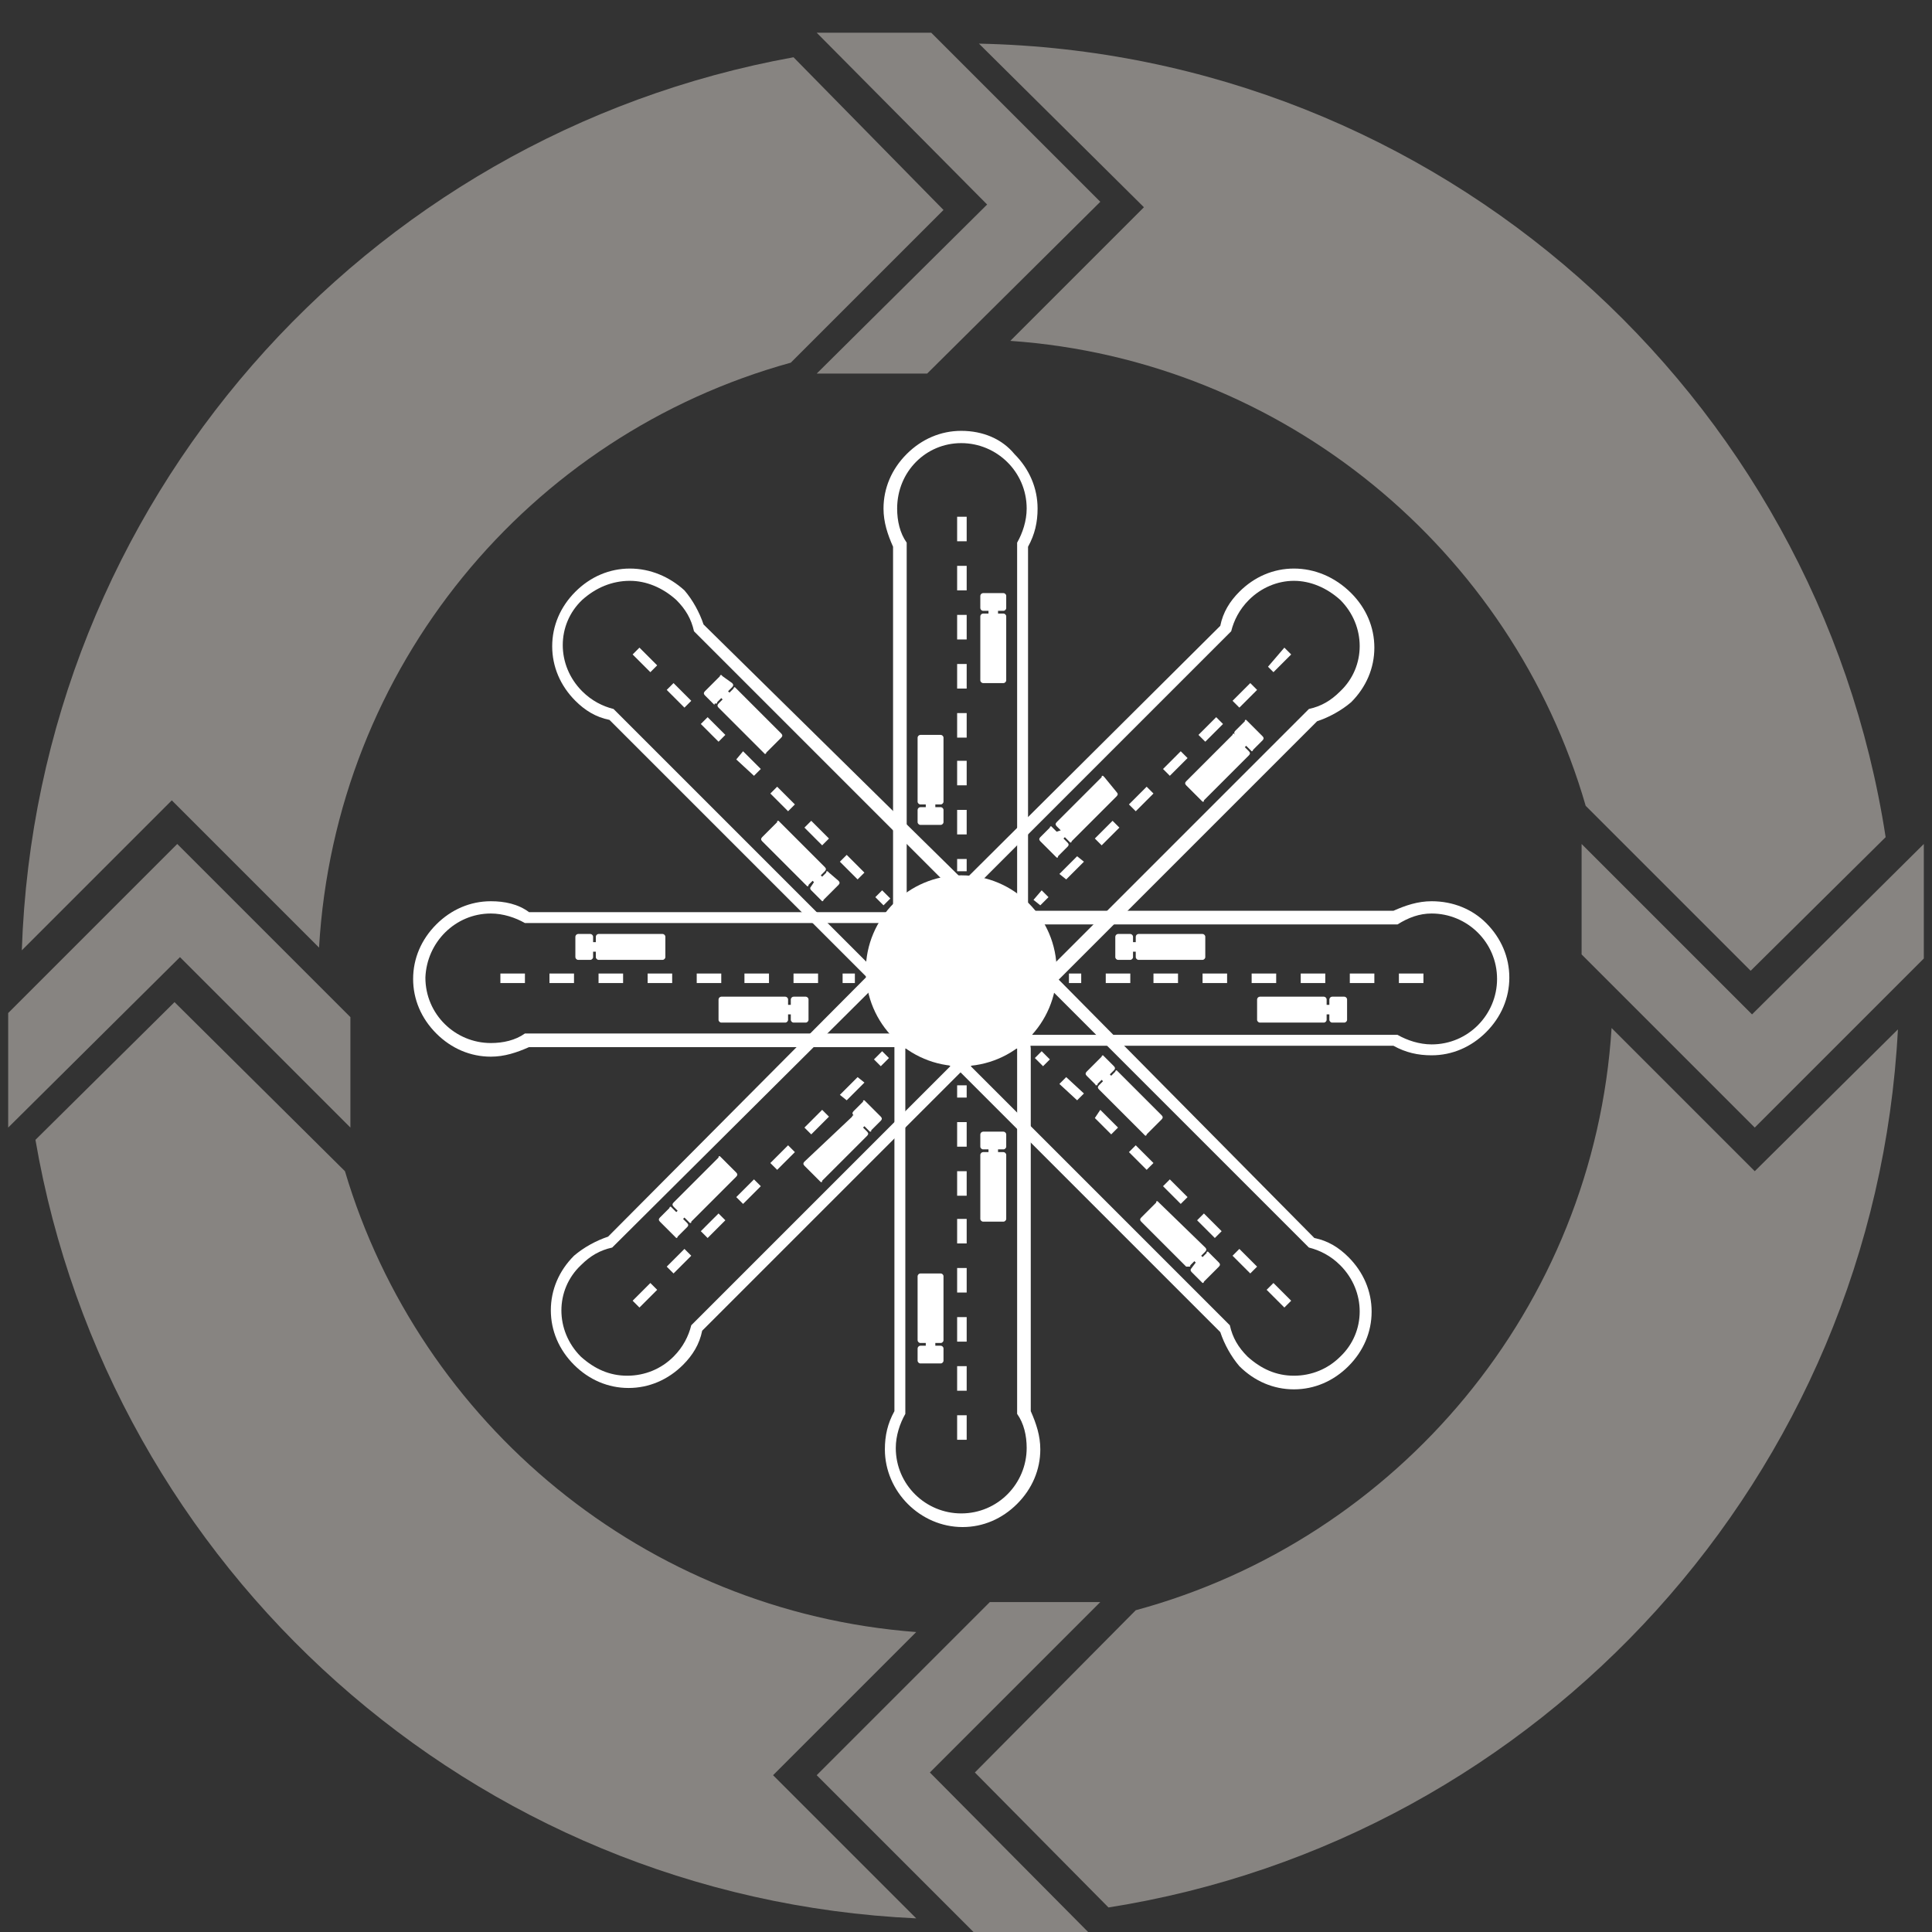
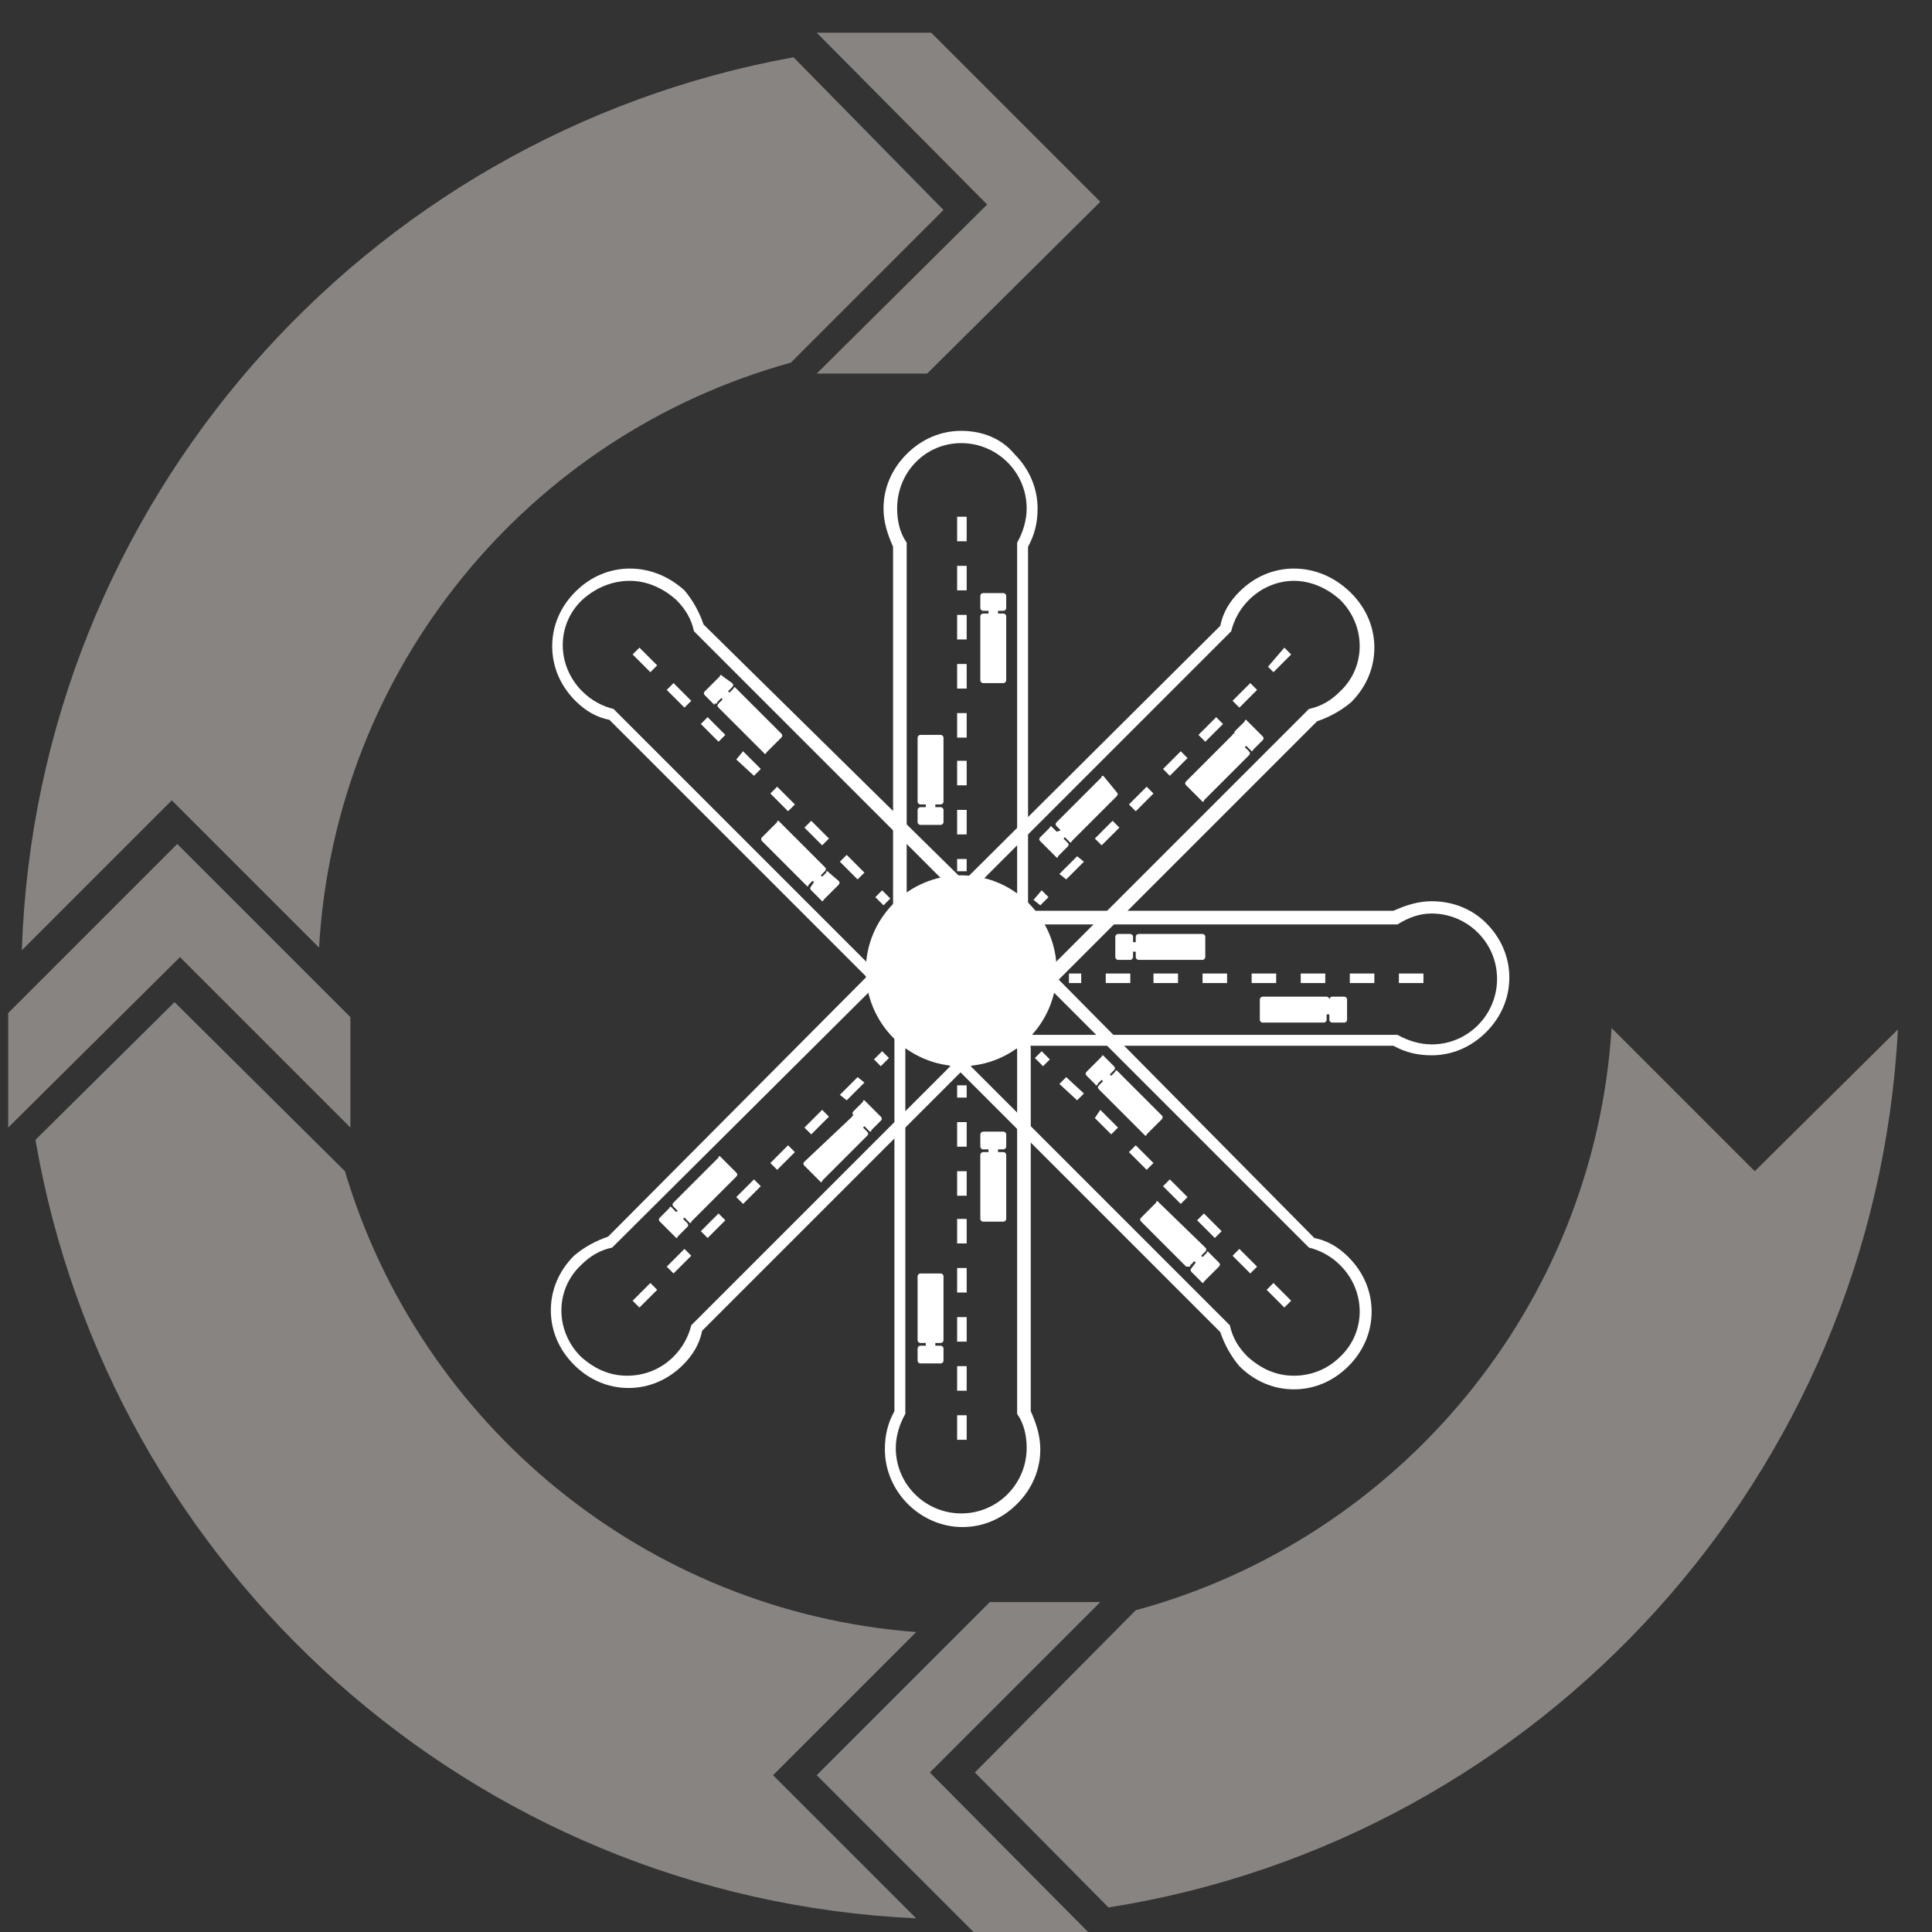
<svg xmlns="http://www.w3.org/2000/svg" version="1.1" x="0px" y="0px" width="141.7px" height="141.7px" viewBox="0 0 141.7 141.7" style="enable-background:new 0 0 141.7 141.7;" xml:space="preserve">
  <rect x="0" y="0" width="141.7" height="141.7" fill="#333333" stroke="none" />
  <style type="text/css">
	.st0{fill:#878481;}
	.st1{fill:none;stroke:#0B804B;stroke-width:1.104;stroke-miterlimit:10;}
	.st2{fill:#FFFFFF;}
	.st3{fill:none;stroke:#FFFFFF;stroke-width:1.5;stroke-linejoin:round;stroke-dasharray:2.999,2.999;}
	.st4{fill:#E6E6E7;}
	.st5{fill:none;stroke:#FFFFFF;stroke-width:1.5;stroke-linejoin:round;}
	.st6{fill:none;stroke:#FFFFFF;stroke-width:1.5;stroke-linejoin:round;stroke-dasharray:3.072,3.072;}
	.st7{fill:#E6E6E7;stroke:#FFFFFF;stroke-width:1.5;stroke-miterlimit:10;stroke-dasharray:3.5,3.5;}
	.st8{fill:#FFFFFF;stroke:#FFFFFF;stroke-width:2;stroke-miterlimit:10;stroke-dasharray:3,3;}
</style>
  <g id="bg_circles">
    <g>
      <path class="st0" d="M12.6,58.7l10.8,10.8C24.6,48.9,38.8,31.9,58,26.6l11.2-11.2l-11-11.2C26.7,9.9,2.7,36.9,1.6,69.7L12.6,58.7z    " />
-       <path class="st0" d="M83.9,15.2l-9.8,9.8c20.1,1.4,36.8,15.4,42.2,34.1l12.1,12.1l9.9-9.8c-5-32.5-32.8-57.5-66.5-58.2L83.9,15.2z    " />
      <path class="st0" d="M128.7,85.9l-10.5-10.5c-1.3,20.5-15.7,37.5-34.9,42.7L71.5,130l9.8,9.9c31.7-5,56.2-31.7,57.9-64.4    L128.7,85.9z" />
      <path class="st0" d="M56.7,130.2l10.5-10.5c-19.9-1.5-36.4-15.3-41.9-33.8L12.8,73.5L2.6,83.6c5.4,31.4,32,55.6,64.6,57.1    L56.7,130.2z" />
      <polygon class="st0" points="68,27.4 80.7,14.8 68.3,2.4 59.9,2.4 72.4,15 59.9,27.4   " />
      <polygon class="st0" points="72.6,117.5 59.9,130.2 72.3,142.6 80.7,142.6 68.2,130 80.7,117.5   " />
      <polygon class="st0" points="0.6,82.7 13.2,70.2 25.7,82.7 25.7,74.6 13,61.9 0.6,74.3   " />
-       <polygon class="st0" points="116,61.9 116,70 128.7,82.7 141.1,70.3 141.1,61.9 128.5,74.4   " />
    </g>
  </g>
  <g id="hauliers_work_together">
</g>
  <g id="work_in_own_zone">
</g>
  <g id="central_hub_1_">
    <g>
      <g>
        <path class="st2" d="M77,72.5l19,19c0.8,0.2,1.6,0.6,2.3,1.3c1.9,1.9,1.9,4.9,0,6.7c-0.9,0.9-2.1,1.4-3.4,1.4s-2.4-0.5-3.4-1.4     c-0.7-0.7-1.1-1.4-1.3-2.3l-19-19L77,72.5 M76.5,78.2l0.5-0.5l-0.6-0.6l-0.5,0.5L76.5,78.2 M80.4,79.6c0.1,0,0.1,0,0.1-0.1     l0.3-0.3l0.1,0.1l-0.3,0.3c-0.1,0.1-0.1,0.2,0,0.3l3.3,3.3c0,0,0.1,0.1,0.1,0.1s0.1,0,0.1-0.1l1.1-1.1c0.1-0.1,0.1-0.2,0-0.3     L82,78.6c0,0-0.1-0.1-0.1-0.1s-0.1,0-0.1,0.1l-0.3,0.3l-0.1-0.1l0.3-0.3c0.1-0.1,0.1-0.2,0-0.3l-0.7-0.7c0,0-0.1-0.1-0.1-0.1     s-0.1,0-0.1,0.1l-1.1,1.1c-0.1,0.1-0.1,0.2,0,0.3l0.7,0.7C80.3,79.5,80.3,79.6,80.4,79.6 M79,80.7l0.5-0.5L78.2,79l-0.5,0.5     L79,80.7 M81.5,83.2l0.5-0.5l-1.3-1.3L80.3,82L81.5,83.2 M84.1,85.8l0.5-0.5L83.3,84l-0.5,0.5L84.1,85.8 M86.6,88.3l0.5-0.5     l-1.3-1.3L85.3,87L86.6,88.3 M87.2,92.9c0.1,0,0.1,0,0.1-0.1l0.3-0.3l0.1,0.1L87.4,93c-0.1,0.1-0.1,0.2,0,0.3l0.7,0.7     c0,0,0.1,0.1,0.1,0.1s0.1,0,0.1-0.1l1.1-1.1c0.1-0.1,0.1-0.2,0-0.3l-0.7-0.7c0,0-0.1-0.1-0.1-0.1c-0.1,0-0.1,0-0.1,0.1l-0.3,0.3     l-0.1-0.1l0.3-0.3c0.1-0.1,0.1-0.2,0-0.3L85,88.2c0,0-0.1-0.1-0.1-0.1c-0.1,0-0.1,0-0.1,0.1l-1.1,1.1c-0.1,0.1-0.1,0.2,0,0.3     l3.3,3.3C87.1,92.9,87.1,92.9,87.2,92.9 M89.1,90.8l0.5-0.5l-1.3-1.3l-0.5,0.5L89.1,90.8 M91.7,93.4l0.5-0.5l-1.3-1.3l-0.5,0.5     L91.7,93.4 M94.2,95.9l0.5-0.5l-1.3-1.3l-0.5,0.5L94.2,95.9 M77,71.2l-0.7,0.7l-5.7,5.7L70,78.2l0.7,0.7l18.8,18.8     c0.3,0.9,0.8,1.8,1.4,2.5c1.1,1.1,2.5,1.7,4,1.7c1.5,0,2.9-0.6,4-1.7c1.1-1.1,1.7-2.5,1.7-4c0-1.5-0.6-2.9-1.7-4     c-0.7-0.7-1.5-1.2-2.5-1.4L77.7,71.9L77,71.2L77,71.2z M81.8,79.8L81.8,79.8l2.3,2.3l0,0L81.8,79.8L81.8,79.8z M84.9,89.4     L84.9,89.4l2.3,2.3l0,0L84.9,89.4L84.9,89.4z" />
      </g>
      <g>
        <path class="st2" d="M74.6,76.9l0,26.8c0.5,0.7,0.7,1.6,0.7,2.5c0,2.6-2.1,4.8-4.8,4.8c-2.6,0-4.8-2.1-4.8-4.8     c0-0.9,0.3-1.8,0.7-2.5l0-26.8L74.6,76.9 M70.2,80.5h0.7l0-0.9h-0.7L70.2,80.5 M70.2,84.1h0.7v-1.8h-0.7V84.1 M72.1,84.3h0.4v0.2     h-0.4c-0.1,0-0.2,0.1-0.2,0.2l0,4.7c0,0.1,0.1,0.2,0.2,0.2l1.5,0c0.1,0,0.2-0.1,0.2-0.2l0-4.7c0-0.1-0.1-0.2-0.2-0.2l-0.4,0v-0.2     l0.4,0c0.1,0,0.2-0.1,0.2-0.2l0-0.9c0-0.1-0.1-0.2-0.2-0.2l-1.5,0c-0.1,0-0.2,0.1-0.2,0.2l0,0.9C71.9,84.2,72,84.3,72.1,84.3      M70.2,87.7h0.7v-1.8h-0.7V87.7 M70.2,91.2h0.7v-1.8h-0.7V91.2 M70.2,94.8h0.7V93h-0.7V94.8 M67.5,98.5L67.5,98.5l0.4,0l0,0.2     h-0.4c-0.1,0-0.2,0.1-0.2,0.2l0,0.9c0,0.1,0.1,0.2,0.2,0.2h0l1.5,0c0.1,0,0.2-0.1,0.2-0.2v-0.9c0-0.1-0.1-0.2-0.2-0.2h-0.4v-0.2     l0.4,0c0.1,0,0.2-0.1,0.2-0.2l0-4.7c0-0.1-0.1-0.2-0.2-0.2h0l-1.5,0c-0.1,0-0.2,0.1-0.2,0.2l0,4.7C67.3,98.4,67.4,98.5,67.5,98.5      M70.2,98.4h0.7v-1.8h-0.7V98.4 M70.2,102h0.7l0-1.8h-0.7L70.2,102 M70.2,105.6h0.7v-1.8h-0.7V105.6 M75.5,76l-0.9,0l-8.1,0     l-0.9,0l0,0.9l0,26.6c-0.5,0.9-0.7,1.8-0.7,2.8c0,3.1,2.6,5.7,5.7,5.7c1.5,0,2.9-0.6,4-1.7c1.1-1.1,1.7-2.5,1.7-4     c0-1-0.3-1.9-0.7-2.8l0-26.6L75.5,76L75.5,76z M72.8,85.4L72.8,85.4l0,3.3h0L72.8,85.4L72.8,85.4z M68.2,97.6l0-3.3h0L68.2,97.6     L68.2,97.6L68.2,97.6z" />
      </g>
      <g>
        <path class="st2" d="M64,72.5l5.7,5.7l-19,19c-0.2,0.8-0.6,1.6-1.3,2.3c-0.9,0.9-2.1,1.4-3.4,1.4s-2.4-0.5-3.4-1.4     c-1.9-1.9-1.9-4.9,0-6.7c0.7-0.7,1.4-1.1,2.3-1.3L64,72.5 M64.6,78.2l0.6-0.6l-0.5-0.5l-0.6,0.6L64.6,78.2 M62.1,80.7l1.3-1.3     L62.9,79l-1.3,1.3L62.1,80.7 M63,82.2l-0.3-0.3c0,0-0.1-0.1-0.1-0.1s-0.1,0-0.1,0.1L59,85.2c-0.1,0.1-0.1,0.2,0,0.3l1.1,1.1     c0,0,0.1,0.1,0.1,0.1c0.1,0,0.1,0,0.1-0.1l3.3-3.3c0.1-0.1,0.1-0.2,0-0.3l-0.3-0.3l0.1-0.1l0.3,0.3c0,0,0.1,0.1,0.1,0.1     c0.1,0,0.1,0,0.1-0.1l0.7-0.7c0.1-0.1,0.1-0.2,0-0.3l-1.1-1.1c0,0-0.1-0.1-0.1-0.1c-0.1,0-0.1,0-0.1,0.1l-0.7,0.7     c-0.1,0.1-0.1,0.2,0,0.3l0.3,0.3L63,82.2 M59.5,83.2l1.3-1.3l-0.5-0.5l-1.3,1.3L59.5,83.2 M57,85.8l1.3-1.3L57.8,84l-1.3,1.3     L57,85.8 M49.6,88.9l-0.3-0.3c0,0-0.1-0.1-0.1-0.1s-0.1,0-0.1,0.1l-0.7,0.7c-0.1,0.1-0.1,0.2,0,0.3l1.1,1.1c0,0,0.1,0.1,0.1,0.1     s0.1,0,0.1-0.1l0.7-0.7c0.1-0.1,0.1-0.2,0-0.3l-0.3-0.3l0.1-0.1l0.3,0.3c0,0,0.1,0.1,0.1,0.1c0.1,0,0.1,0,0.1-0.1l3.3-3.3     c0.1-0.1,0.1-0.2,0-0.3l-1.1-1.1c0,0-0.1-0.1-0.1-0.1c-0.1,0-0.1,0-0.1,0.1l-3.3,3.3c-0.1,0.1-0.1,0.2,0,0.3l0.3,0.3L49.6,88.9      M54.5,88.3l1.3-1.3l-0.5-0.5L54,87.8L54.5,88.3 M51.9,90.8l1.3-1.3l-0.5-0.5l-1.3,1.3L51.9,90.8 M49.4,93.4l1.3-1.3l-0.5-0.5     l-1.3,1.3L49.4,93.4 M46.9,95.9l1.3-1.3l-0.5-0.5l-1.3,1.3L46.9,95.9 M64,71.2l-0.7,0.7L44.6,90.7c-0.9,0.3-1.8,0.8-2.5,1.4     c-1.1,1.1-1.7,2.5-1.7,4c0,1.5,0.6,2.9,1.7,4c1.1,1.1,2.5,1.7,4,1.7c1.5,0,2.9-0.6,4-1.7c0.7-0.7,1.2-1.5,1.4-2.5l18.8-18.8     l0.7-0.7l-0.7-0.7l-5.7-5.7L64,71.2L64,71.2z M60.2,85.3l2.3-2.3l0,0L60.2,85.3L60.2,85.3L60.2,85.3z M50.6,88.4l2.3-2.3l0,0     L50.6,88.4L50.6,88.4L50.6,88.4z" />
      </g>
      <g>
-         <path class="st2" d="M36,67c0.9,0,1.8,0.3,2.5,0.7l26.8,0l0,8.1l-26.8,0c-0.7,0.5-1.6,0.7-2.5,0.7c-2.6,0-4.8-2.1-4.8-4.8     C31.3,69.1,33.4,67,36,67 M42.4,70.4h0.9c0.1,0,0.2-0.1,0.2-0.2v-0.4h0.2l0,0.4c0,0.1,0.1,0.2,0.2,0.2h0l4.7,0     c0.1,0,0.2-0.1,0.2-0.2l0-1.5c0-0.1-0.1-0.2-0.2-0.2l-4.7,0c-0.1,0-0.2,0.1-0.2,0.2l0,0.4l-0.2,0v-0.4c0-0.1-0.1-0.2-0.2-0.2     l-0.9,0c-0.1,0-0.2,0.1-0.2,0.2l0,1.5C42.2,70.3,42.3,70.4,42.4,70.4 M42.1,72.1v-0.7l-1.8,0v0.7L42.1,72.1 M36.7,72.1h1.8v-0.7     h-1.8V72.1 M47.5,72.1h1.8v-0.7h-1.8V72.1 M43.9,72.1h1.8v-0.7h-1.8V72.1 M62.7,72.1v-0.7l-0.9,0v0.7L62.7,72.1 M58.2,72.1H60     v-0.7h-1.8V72.1 M54.6,72.1h1.8v-0.7h-1.8V72.1 M51.1,72.1h1.8v-0.7h-1.8V72.1 M57.6,75c0.1,0,0.2-0.1,0.2-0.2l0-0.4H58l0,0.4     c0,0.1,0.1,0.2,0.2,0.2l0.9,0c0.1,0,0.2-0.1,0.2-0.2l0-1.5c0-0.1-0.1-0.2-0.2-0.2l-0.9,0c-0.1,0-0.2,0.1-0.2,0.2v0.4h-0.2v-0.4     c0-0.1-0.1-0.2-0.2-0.2l-4.7,0c-0.1,0-0.2,0.1-0.2,0.2l0,1.5c0,0.1,0.1,0.2,0.2,0.2L57.6,75 M36,66.1L36,66.1     c-1.5,0-2.9,0.6-4,1.7s-1.7,2.5-1.7,4c0,1.5,0.6,2.9,1.7,4c1.1,1.1,2.5,1.7,4,1.7c1,0,1.9-0.3,2.8-0.7l26.6,0l0.9,0l0-0.9l0-8.1     l0-0.9l-0.9,0l-26.6,0C38,66.3,37,66.1,36,66.1L36,66.1z M44.7,69.4L44.7,69.4l3.3,0v0L44.7,69.4L44.7,69.4z M53.6,74.1     L53.6,74.1l3.3,0v0L53.6,74.1L53.6,74.1z" />
-       </g>
+         </g>
      <g>
        <path class="st2" d="M46.2,42.6c1.2,0,2.4,0.5,3.4,1.4c0.7,0.7,1.1,1.4,1.3,2.3l19,19L64,71l-19-19c-0.8-0.2-1.6-0.6-2.3-1.3     c-1.9-1.9-1.9-4.9,0-6.7C43.7,43.1,44.9,42.6,46.2,42.6 M47.7,49.3l0.5-0.5l-1.3-1.3l-0.5,0.5L47.7,49.3 M52.5,51.6     c0.1,0,0.1,0,0.1-0.1l0.3-0.3l0.1,0.1l-0.3,0.3c-0.1,0.1-0.1,0.2,0,0.3l3.3,3.3c0,0,0.1,0.1,0.1,0.1s0.1,0,0.1-0.1l1.1-1.1     c0.1-0.1,0.1-0.2,0-0.3l-3.3-3.3c0,0-0.1-0.1-0.1-0.1s-0.1,0-0.1,0.1l-0.3,0.3l-0.1-0.1l0.3-0.3c0.1-0.1,0.1-0.2,0-0.3L53,49.6     c0,0-0.1-0.1-0.1-0.1s-0.1,0-0.1,0.1l-1.1,1.1c-0.1,0.1-0.1,0.2,0,0.3l0.7,0.7C52.4,51.6,52.4,51.6,52.5,51.6 M50.2,51.9l0.5-0.5     l-1.3-1.3l-0.5,0.5L50.2,51.9 M52.7,54.4l0.5-0.5l-1.3-1.3l-0.5,0.5L52.7,54.4 M55.3,56.9l0.5-0.5l-1.3-1.3L54,55.7L55.3,56.9      M57.8,59.5l0.5-0.5L57,57.7l-0.5,0.5L57.8,59.5 M59.2,65c0.1,0,0.1,0,0.1-0.1l0.3-0.3l0.1,0.1L59.5,65c-0.1,0.1-0.1,0.2,0,0.3     l0.7,0.7c0,0,0.1,0.1,0.1,0.1s0.1,0,0.1-0.1l1.1-1.1c0.1-0.1,0.1-0.2,0-0.3L60.8,64c0,0-0.1-0.1-0.1-0.1c-0.1,0-0.1,0-0.1,0.1     l-0.3,0.3l-0.1-0.1l0.3-0.3c0.1-0.1,0.1-0.2,0-0.3l-3.3-3.3c0,0-0.1-0.1-0.1-0.1c-0.1,0-0.1,0-0.1,0.1l-1.1,1.1     c-0.1,0.1-0.1,0.2,0,0.3l3.3,3.3C59.1,65,59.2,65,59.2,65 M60.3,62l0.5-0.5l-1.3-1.3l-0.5,0.5L60.3,62 M62.9,64.5l0.5-0.5     l-1.3-1.3l-0.5,0.5L62.9,64.5 M64.8,66.4l0.5-0.5l-0.6-0.6l-0.5,0.5L64.8,66.4 M46.2,41.7c-1.5,0-2.9,0.6-4,1.7     c-1.1,1.1-1.7,2.5-1.7,4c0,1.5,0.6,2.9,1.7,4c0.7,0.7,1.5,1.2,2.5,1.4l18.8,18.8l0.7,0.7l0.7-0.7l5.7-5.7l0.7-0.7l-0.7-0.7     L51.6,45.8c-0.3-0.9-0.8-1.8-1.4-2.5C49.1,42.3,47.7,41.7,46.2,41.7L46.2,41.7z M53.9,51.8L53.9,51.8l2.3,2.3l0,0L53.9,51.8     L53.9,51.8z M56.9,61.5L56.9,61.5l2.3,2.3l0,0L56.9,61.5L56.9,61.5z" />
      </g>
      <g>
        <path class="st2" d="M70.5,32.5c2.6,0,4.8,2.1,4.8,4.8c0,0.9-0.3,1.8-0.7,2.5l0,26.8l-8.1,0l0-26.8c-0.5-0.7-0.7-1.6-0.7-2.5     C65.8,34.6,67.9,32.5,70.5,32.5 M70.2,39.7h0.7v-1.8h-0.7V39.7 M70.2,43.3h0.7l0-1.8h-0.7L70.2,43.3 M72.1,44.8h0.4V45l-0.4,0     c-0.1,0-0.2,0.1-0.2,0.2l0,4.7c0,0.1,0.1,0.2,0.2,0.2h0l1.5,0c0.1,0,0.2-0.1,0.2-0.2l0-4.7c0-0.1-0.1-0.2-0.2-0.2h0l-0.4,0l0-0.2     h0.4c0.1,0,0.2-0.1,0.2-0.2l0-0.9c0-0.1-0.1-0.2-0.2-0.2h0l-1.5,0c-0.1,0-0.2,0.1-0.2,0.2v0.9C71.9,44.7,72,44.8,72.1,44.8      M70.2,46.9h0.7v-1.8h-0.7V46.9 M70.2,50.5h0.7v-1.8h-0.7V50.5 M70.2,54.1h0.7v-1.8h-0.7V54.1 M67.9,59.2l-0.4,0     c-0.1,0-0.2,0.1-0.2,0.2l0,0.9c0,0.1,0.1,0.2,0.2,0.2l1.5,0c0.1,0,0.2-0.1,0.2-0.2l0-0.9c0-0.1-0.1-0.2-0.2-0.2h-0.4V59H69     c0.1,0,0.2-0.1,0.2-0.2l0-4.7c0-0.1-0.1-0.2-0.2-0.2l-1.5,0c-0.1,0-0.2,0.1-0.2,0.2l0,4.7c0,0.1,0.1,0.2,0.2,0.2l0.4,0V59.2      M70.2,57.6h0.7v-1.8h-0.7V57.6 M70.2,61.2h0.7v-1.8h-0.7V61.2 M70.2,63.9h0.7l0-0.9h-0.7L70.2,63.9 M70.5,31.6L70.5,31.6     c-1.5,0-2.9,0.6-4,1.7c-1.1,1.1-1.7,2.5-1.7,4c0,1,0.3,1.9,0.7,2.8l0,26.6l0,0.9l0.9,0l8.1,0l0.9,0l0-0.9l0-26.6     c0.5-0.9,0.7-1.8,0.7-2.8c0-1.5-0.6-2.9-1.7-4C73.5,32.2,72.1,31.6,70.5,31.6L70.5,31.6L70.5,31.6z M72.8,49.2l0-3.3l0,0     L72.8,49.2L72.8,49.2L72.8,49.2z M68.2,58.1l0-3.3h0L68.2,58.1L68.2,58.1L68.2,58.1z" />
      </g>
      <g>
        <path class="st2" d="M94.9,42.6c1.2,0,2.4,0.5,3.4,1.4c1.9,1.9,1.9,4.9,0,6.7c-0.7,0.7-1.4,1.1-2.3,1.3L77,71l-5.7-5.7l19-19     c0.2-0.8,0.6-1.6,1.3-2.3C92.5,43.1,93.7,42.6,94.9,42.6 M93.4,49.3l1.3-1.3l-0.5-0.5L93,48.9L93.4,49.3 M90.9,51.9l1.3-1.3     l-0.5-0.5l-1.3,1.3L90.9,51.9 M88.4,54.4l1.3-1.3l-0.5-0.5l-1.3,1.3L88.4,54.4 M90.9,54.2l-0.3-0.3c0,0-0.1-0.1-0.1-0.1     s-0.1,0-0.1,0.1L87,57.3c-0.1,0.1-0.1,0.2,0,0.3l1.1,1.1c0,0,0.1,0.1,0.1,0.1c0.1,0,0.1,0,0.1-0.1l3.3-3.3c0.1-0.1,0.1-0.2,0-0.3     l-0.3-0.3l0.1-0.1l0.3,0.3c0,0,0.1,0.1,0.1,0.1s0.1,0,0.1-0.1l0.7-0.7c0.1-0.1,0.1-0.2,0-0.3l-1.1-1.1c0,0-0.1-0.1-0.1-0.1     c-0.1,0-0.1,0-0.1,0.1l-0.7,0.7c-0.1,0.1-0.1,0.2,0,0.3l0.3,0.3L90.9,54.2 M85.8,56.9l1.3-1.3l-0.5-0.5l-1.3,1.3L85.8,56.9      M77.5,61l-0.3-0.3c0,0-0.1-0.1-0.1-0.1s-0.1,0-0.1,0.1l-0.7,0.7c-0.1,0.1-0.1,0.2,0,0.3l1.1,1.1c0,0,0.1,0.1,0.1,0.1     c0.1,0,0.1,0,0.1-0.1l0.7-0.7c0.1-0.1,0.1-0.2,0-0.3L78,61.5l0.1-0.1l0.3,0.3c0,0,0.1,0.1,0.1,0.1s0.1,0,0.1-0.1l3.3-3.3     c0.1-0.1,0.1-0.2,0-0.3L81,57c0,0-0.1-0.1-0.1-0.1c-0.1,0-0.1,0-0.1,0.1l-3.3,3.3c-0.1,0.1-0.1,0.2,0,0.3l0.3,0.3L77.5,61      M83.3,59.5l1.3-1.3l-0.5-0.5L82.8,59L83.3,59.5 M80.8,62l1.3-1.3l-0.5-0.5l-1.3,1.3L80.8,62 M78.2,64.5l1.3-1.3L79,62.8     l-1.3,1.3L78.2,64.5 M76.3,66.4l0.6-0.6l-0.5-0.5L75.8,66L76.3,66.4 M94.9,41.7c-1.5,0-2.9,0.6-4,1.7c-0.7,0.7-1.2,1.5-1.4,2.5     L70.7,64.6L70,65.3l0.7,0.7l5.7,5.7l0.7,0.7l0.7-0.7l18.8-18.8c0.9-0.3,1.8-0.8,2.5-1.4c1.1-1.1,1.7-2.5,1.7-4     c0-1.5-0.6-2.9-1.7-4C97.9,42.3,96.4,41.7,94.9,41.7L94.9,41.7z M88.1,57.4l2.3-2.3l0,0L88.1,57.4L88.1,57.4L88.1,57.4z      M78.5,60.4l2.3-2.3l0,0L78.5,60.4L78.5,60.4L78.5,60.4z" />
      </g>
      <g>
-         <path class="st2" d="M105,67c2.6,0,4.8,2.1,4.8,4.8c0,2.6-2.1,4.8-4.8,4.8c-0.9,0-1.8-0.3-2.5-0.7l-26.8,0l0-8.1l26.8,0     C103.3,67.3,104.1,67,105,67 M82.9,70.4c0.1,0,0.2-0.1,0.2-0.2v-0.4h0.2v0.4c0,0.1,0.1,0.2,0.2,0.2l4.7,0c0.1,0,0.2-0.1,0.2-0.2     l0-1.5c0-0.1-0.1-0.2-0.2-0.2l-4.7,0c-0.1,0-0.2,0.1-0.2,0.2l0,0.4h-0.2l0-0.4c0-0.1-0.1-0.2-0.2-0.2l-0.9,0     c-0.1,0-0.2,0.1-0.2,0.2l0,1.5c0,0.1,0.1,0.2,0.2,0.2L82.9,70.4 M79.3,72.1v-0.7l-0.9,0v0.7L79.3,72.1 M88.2,72.1H90v-0.7h-1.8     V72.1 M84.6,72.1h1.8v-0.7h-1.8V72.1 M81.1,72.1h1.8v-0.7h-1.8V72.1 M100.8,72.1v-0.7l-1.8,0v0.7L100.8,72.1 M95.4,72.1h1.8v-0.7     h-1.8V72.1 M91.8,72.1h1.8v-0.7h-1.8V72.1 M102.6,72.1h1.8v-0.7h-1.8V72.1 M97.1,75c0.1,0,0.2-0.1,0.2-0.2l0-0.4l0.2,0v0.4     c0,0.1,0.1,0.2,0.2,0.2l0.9,0c0.1,0,0.2-0.1,0.2-0.2l0-1.5c0-0.1-0.1-0.2-0.2-0.2h-0.9c-0.1,0-0.2,0.1-0.2,0.2v0.4h-0.2l0-0.4     c0-0.1-0.1-0.2-0.2-0.2h0l-4.7,0c-0.1,0-0.2,0.1-0.2,0.2l0,1.5c0,0.1,0.1,0.2,0.2,0.2L97.1,75 M105,66.1L105,66.1     c-1,0-1.9,0.3-2.8,0.7l-26.6,0l-0.9,0l0,0.9l0,8.1l0,0.9l0.9,0l26.6,0c0.9,0.5,1.8,0.7,2.8,0.7c1.5,0,2.9-0.6,4-1.7     c1.1-1.1,1.7-2.5,1.7-4c0-1.5-0.6-2.9-1.7-4C108,66.7,106.6,66.1,105,66.1L105,66.1L105,66.1z M84.2,69.4L84.2,69.4l3.3,0v0     L84.2,69.4L84.2,69.4z M93.1,74.1L93.1,74.1l3.3,0v0L93.1,74.1L93.1,74.1z" />
+         <path class="st2" d="M105,67c2.6,0,4.8,2.1,4.8,4.8c0,2.6-2.1,4.8-4.8,4.8c-0.9,0-1.8-0.3-2.5-0.7l-26.8,0l0-8.1l26.8,0     C103.3,67.3,104.1,67,105,67 M82.9,70.4c0.1,0,0.2-0.1,0.2-0.2v-0.4h0.2v0.4c0,0.1,0.1,0.2,0.2,0.2l4.7,0c0.1,0,0.2-0.1,0.2-0.2     l0-1.5c0-0.1-0.1-0.2-0.2-0.2l-4.7,0c-0.1,0-0.2,0.1-0.2,0.2l0,0.4h-0.2l0-0.4c0-0.1-0.1-0.2-0.2-0.2l-0.9,0     c-0.1,0-0.2,0.1-0.2,0.2l0,1.5c0,0.1,0.1,0.2,0.2,0.2L82.9,70.4 M79.3,72.1v-0.7l-0.9,0v0.7L79.3,72.1 M88.2,72.1H90v-0.7h-1.8     V72.1 M84.6,72.1h1.8v-0.7h-1.8V72.1 M81.1,72.1h1.8v-0.7h-1.8V72.1 M100.8,72.1v-0.7l-1.8,0v0.7L100.8,72.1 M95.4,72.1h1.8v-0.7     h-1.8V72.1 M91.8,72.1h1.8v-0.7h-1.8V72.1 M102.6,72.1h1.8v-0.7h-1.8V72.1 M97.1,75c0.1,0,0.2-0.1,0.2-0.2l0-0.4l0.2,0v0.4     c0,0.1,0.1,0.2,0.2,0.2l0.9,0c0.1,0,0.2-0.1,0.2-0.2l0-1.5c0-0.1-0.1-0.2-0.2-0.2h-0.9c-0.1,0-0.2,0.1-0.2,0.2v0.4l0-0.4     c0-0.1-0.1-0.2-0.2-0.2h0l-4.7,0c-0.1,0-0.2,0.1-0.2,0.2l0,1.5c0,0.1,0.1,0.2,0.2,0.2L97.1,75 M105,66.1L105,66.1     c-1,0-1.9,0.3-2.8,0.7l-26.6,0l-0.9,0l0,0.9l0,8.1l0,0.9l0.9,0l26.6,0c0.9,0.5,1.8,0.7,2.8,0.7c1.5,0,2.9-0.6,4-1.7     c1.1-1.1,1.7-2.5,1.7-4c0-1.5-0.6-2.9-1.7-4C108,66.7,106.6,66.1,105,66.1L105,66.1L105,66.1z M84.2,69.4L84.2,69.4l3.3,0v0     L84.2,69.4L84.2,69.4z M93.1,74.1L93.1,74.1l3.3,0v0L93.1,74.1L93.1,74.1z" />
      </g>
    </g>
    <circle class="st2" cx="70.5" cy="71.2" r="7" />
  </g>
  <g id="next_day_delivery">
</g>
</svg>